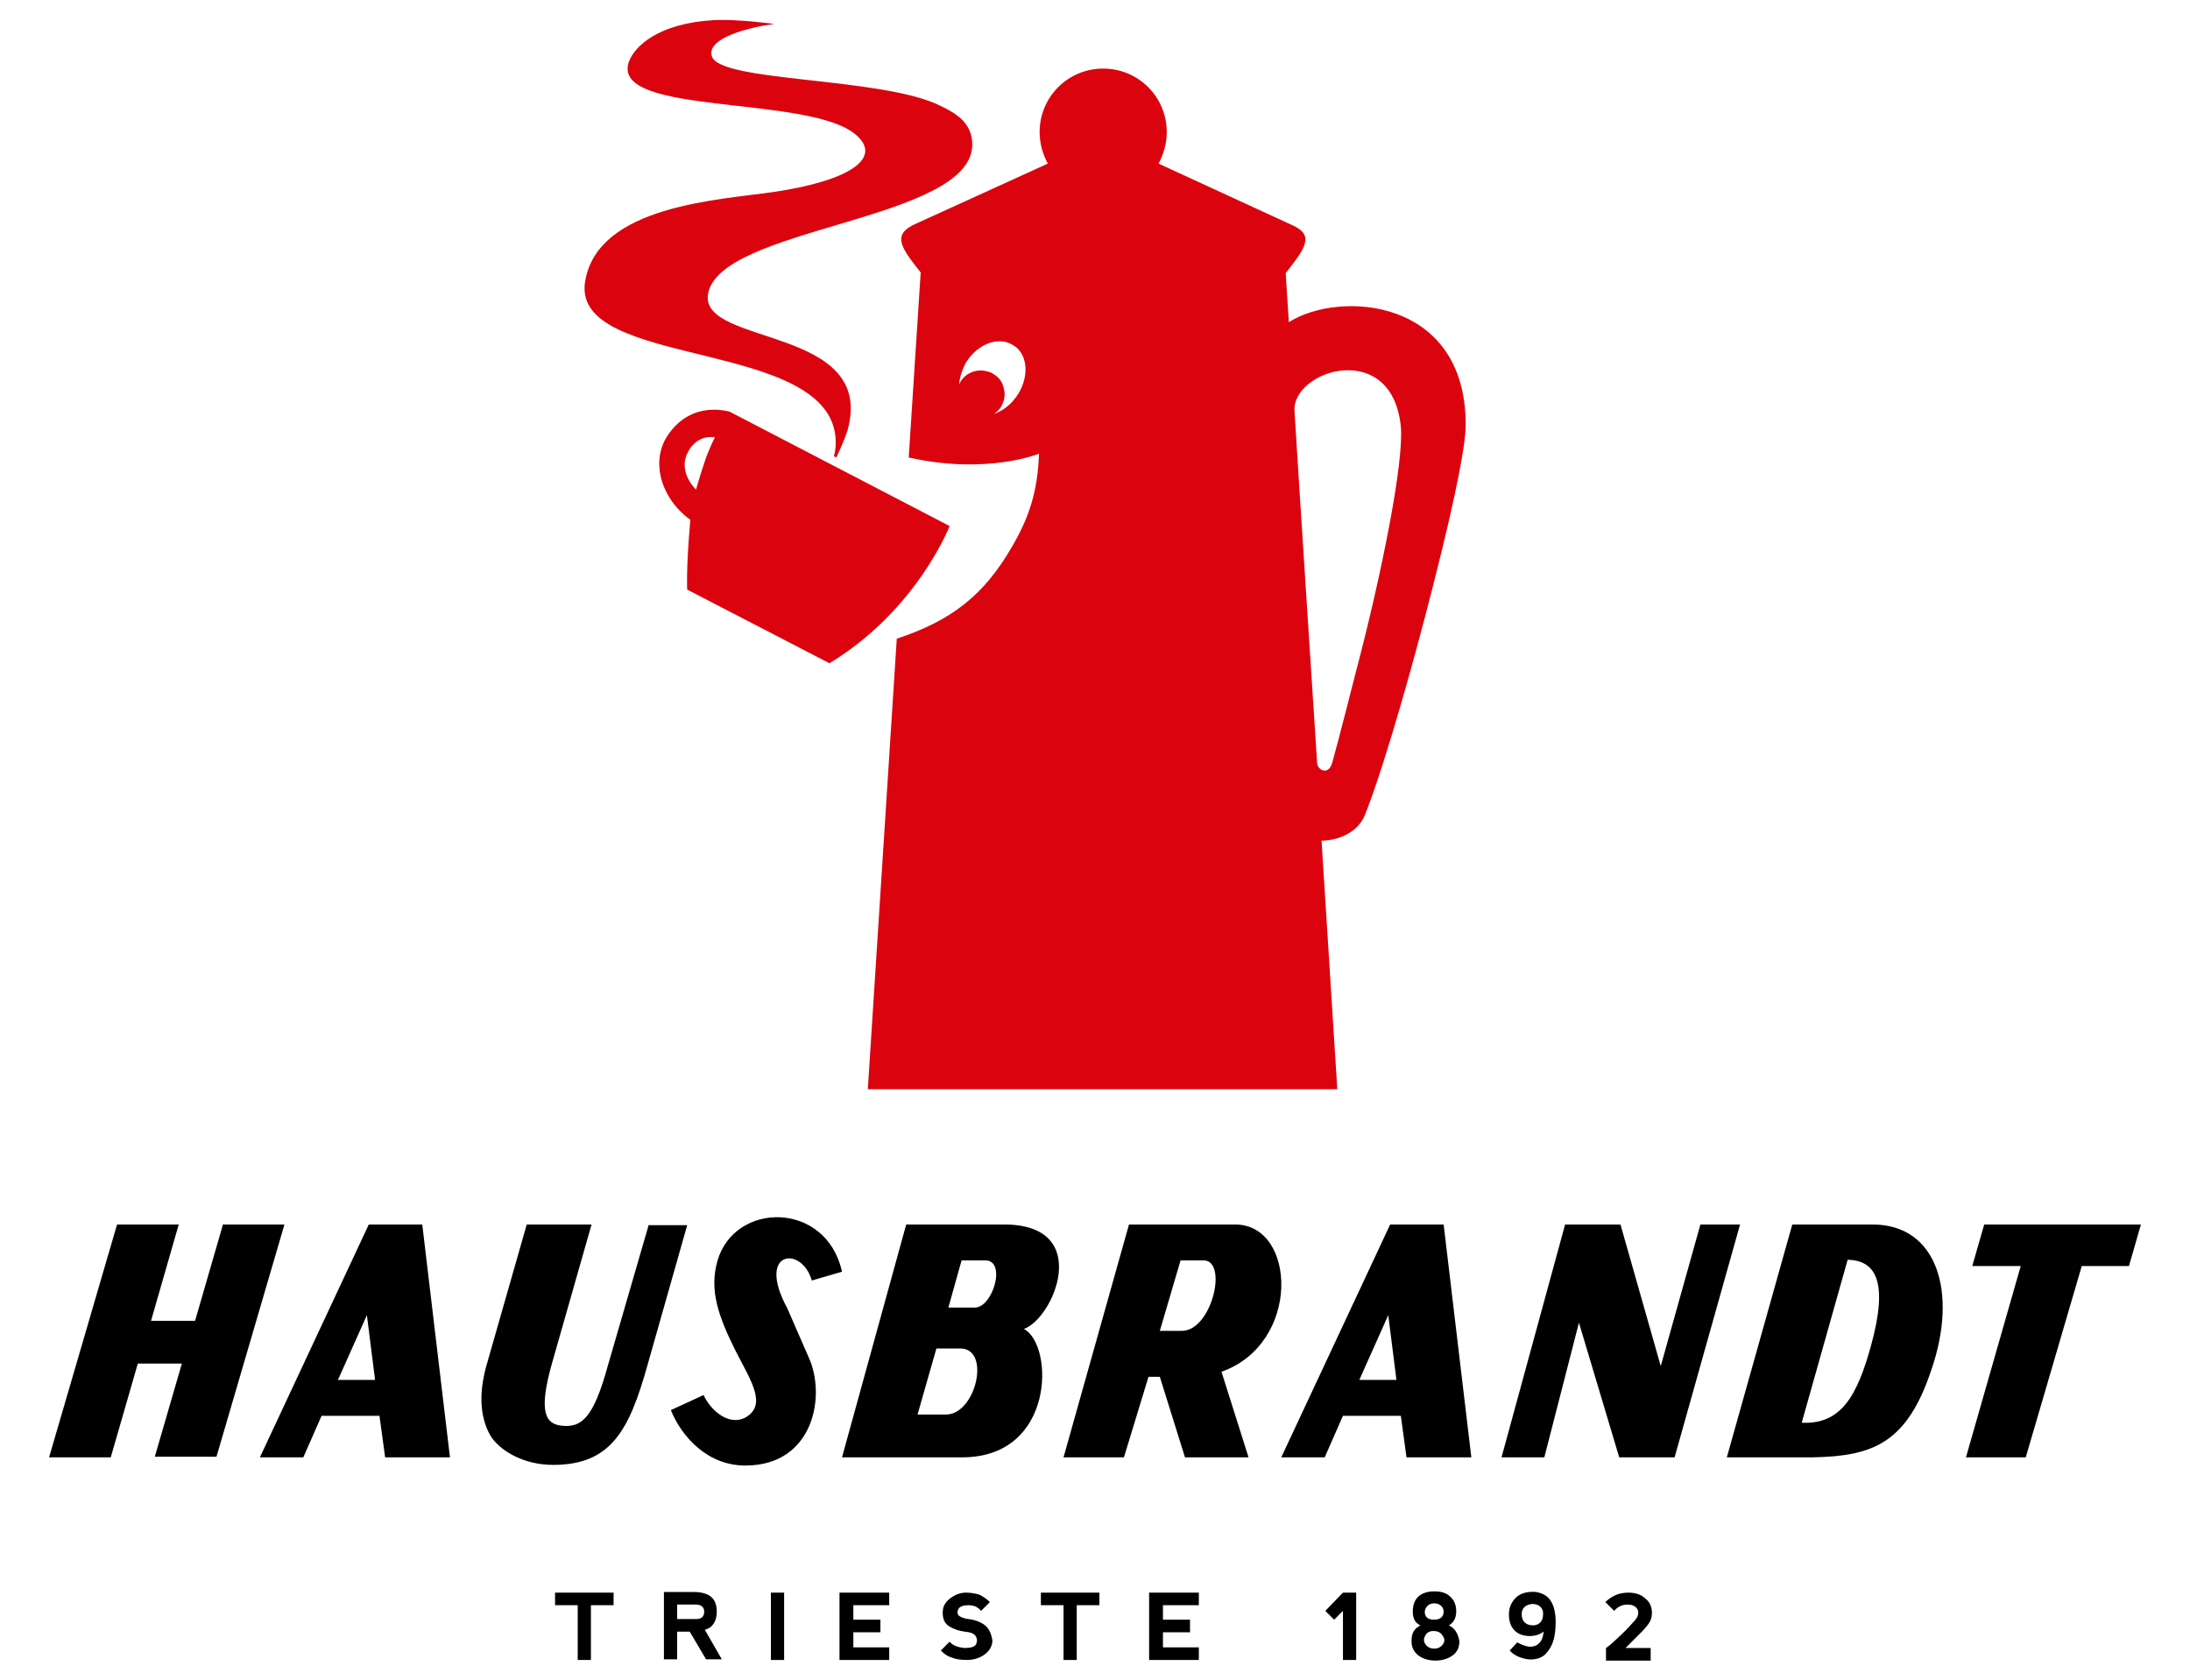
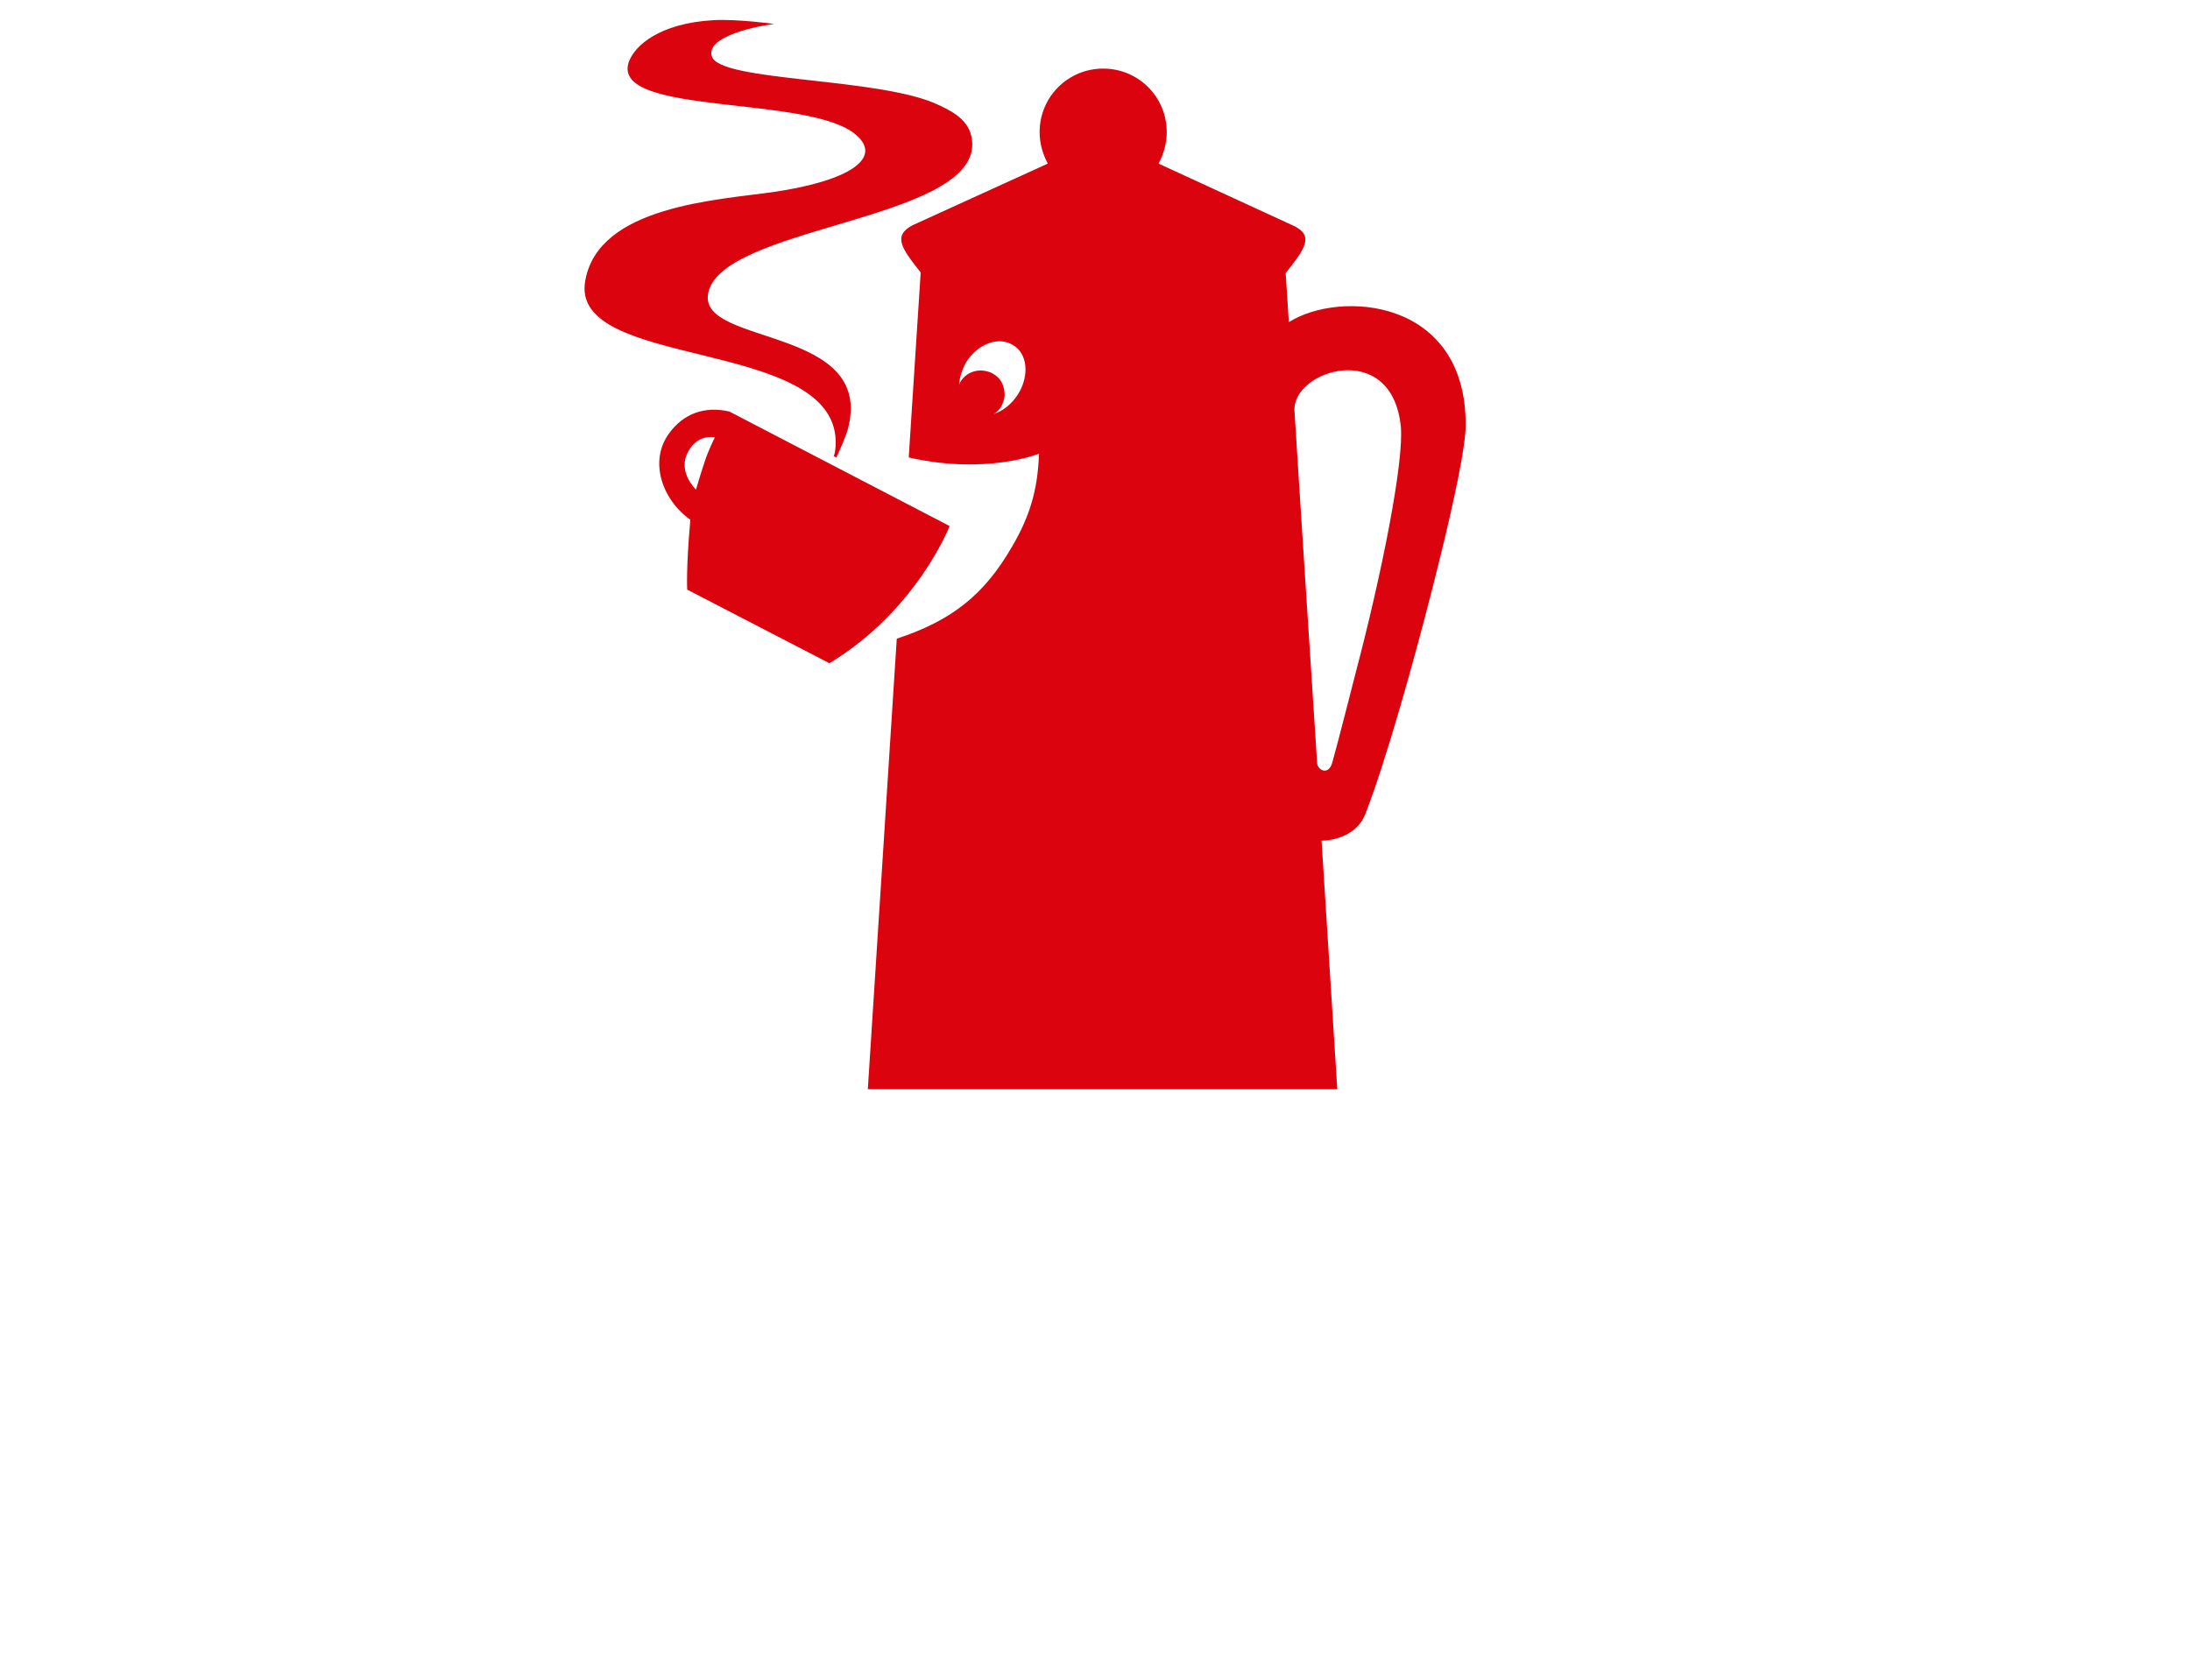
<svg xmlns="http://www.w3.org/2000/svg" version="1.1" id="Livello_1" x="0px" y="0px" viewBox="0 0 348 267" style="enable-background:new 0 0 348 267;" xml:space="preserve">
  <style type="text/css"> .st0{fill:#DB030E;} </style>
  <g>
-     <path d="M35.4,194.7L31,209.9h-7l4.4-15.3h-9.8l-10.8,37h9.8l4.3-14.9h7l-4.3,14.8h9.8l10.8-36.9H35.4z M270.2,194.6l-6.3,22.5 l-6.4-22.5h-8.8l-10.1,37h6.8l5.5-21.4l6.4,21.4h8.8l10.4-37H270.2z M103.1,194.6L96.6,217c-2.3,8.4-4.2,9.8-7.1,9.6 c-3-0.2-3.9-2.4-1.8-9.9l6.3-22.1H83.7l-6.2,21.7c-1.3,4.3-1.5,8.4,0.4,11.8c1.3,2.2,5,4.7,10,4.7c9.2,0,12.1-5.5,15-15.9l6.3-22.2 H103.1z M315.3,194.6l-1.9,6.6h7.7l-8.7,30.4h9.5l8.9-30.4h7.5l1.9-6.6H315.3z M125.1,207.9c-5-9.2,2.3-10,3.9-4.4l4.8-1.4 c-2.5-11.3-17.1-11.2-19.8-1.7c-1.3,4.6,0.1,8.7,2.9,14.3c2.4,4.7,5.1,8.6,1.5,10.6c-2.5,1.3-5.4-1-6.6-3.6l-5.2,2.4 c1.8,4.4,6,8.9,12,8.8c10.7-0.1,12.7-11.1,9.9-17.2L125.1,207.9z M297.6,194.6h-12.8l-10.4,37h13.7c9.5-0.2,14.9-2.2,18.8-13.9 C311.2,205.2,307.7,194.6,297.6,194.6 M297.3,213.9c-2.2,7.9-4.7,12.5-11,12.2l7.3-25.9C297.9,200.3,300.2,203.4,297.3,213.9 M159.6,194.6H144l-10.2,37h19.1c14.8,0,14.6-17.9,9.8-20.4C167.5,209.5,173.7,194.6,159.6,194.6 M150.3,224.8h-4.5l3-10.5h3.8 C157.5,214.3,155.1,224.8,150.3,224.8 M154.9,207.8h-4.2l2.1-7.5h3.7C160,200.2,157.8,207.8,154.9,207.8 M196.3,194.6h-16.9 l-10.4,37h9.6l3.9-12.8h1.8l4,12.8h10.1l-4.3-13.6C206.8,213.5,206,194.6,196.3,194.6 M187.8,211.5h-3.5l3.3-11.2h3.6 C195.2,200.2,192.6,211.5,187.8,211.5 M58.6,194.6l-17.3,37h6.9l2.9-6.6h9.2l0.9,6.6h10.3l-4.4-37H58.6z M53.7,219.3l4.6-10.3 l1.3,10.3H53.7z M220.9,194.6l-17.3,37h6.9l2.9-6.6h9.2l0.9,6.6h10.3l-4.4-37H220.9z M216,219.3l4.6-10.3l1.3,10.3H216z" />
    <path class="st0" d="M132.8,70.2c0,1-0.1,1.7-0.3,2.3l0.4,0.2c0.7-1.5,1.4-3.1,1.8-4.4c4.5-16.5-23.4-13.3-22.2-21.5 c1.6-10.8,41.9-11.6,42-23.8c0-3.6-2.8-5.1-5.1-6.2c-9.2-4.6-35.2-3.7-36.3-7.9c-0.8-2.8,5.6-4.5,9.9-5.1c0,0-5.8-0.8-9.6-0.6 c-8.7,0.5-12.6,4.1-13.5,6.7c-2.8,8.6,29,5.1,36.2,11.6c4.1,3.6-1,7.2-13.1,9c-9,1.3-27.9,2.2-30,14.1 C90.4,58.9,132.6,53.5,132.8,70.2 M204.8,51.2l-0.5-7.8c3-3.8,4.6-5.9,1.3-7.5L184.1,26h0c0.8-1.5,1.3-3.2,1.3-5 c0-5.6-4.5-10.1-10.1-10.1c-5.6,0-10.1,4.5-10.1,10.1c0,1.8,0.5,3.5,1.3,5h0L145,35.8c-3.2,1.7-1.7,3.7,1.3,7.5l-1.9,29.4 c12.4,2.8,20.7-0.6,20.7-0.6c-0.2,6-1.6,10.2-4.3,14.8c-4.4,7.6-9.5,11.7-18.3,14.6l-4.6,71.6h74.6l-2.5-39.5c2,0,5.6-0.9,6.9-4.1 c3.5-8.8,8.4-27.2,8.4-27.2s7.6-27.8,7.6-34.7C233,47.3,212.8,46.1,204.8,51.2 M161.8,62.6c-1,1.6-2.4,2.7-3.9,3.2 c0.5-0.3,0.9-0.7,1.2-1.2c0.5-0.9,0.7-1.9,0.4-2.9c-0.2-1-0.8-1.8-1.7-2.3c-0.3-0.2-0.6-0.3-1-0.4c-1.6-0.4-3.3,0.2-4.2,1.7 c-0.1,0.1-0.1,0.3-0.2,0.4c0.1-1.2,0.5-2.4,1.1-3.5c1.8-2.9,5.1-4.2,7.4-2.8C163.3,56.1,163.6,59.7,161.8,62.6 M215.4,107 c0,0-3,11.8-3.7,14.2c-0.6,2.1-2.3,1.2-2.4,0.1c0,0-3.2-49.2-3.6-56c-0.4-6.5,15.5-11.5,16.9,2.5C223.1,73.4,219.6,91.1,215.4,107 M150.9,83.6l-35-18.2c-3.9-0.9-7.3,0.3-9.6,3.5c-3.2,4.4-1.1,10.5,3.4,13.7c-0.7,7.8-0.5,11.1-0.5,11.1l22.6,11.7 C145.7,97,150.9,83.6,150.9,83.6 M112,73.3c-0.8,2.4-1.4,4.5-1.4,4.5s-2.7-2.5-1.5-5.5c1.5-3.5,4.5-2.8,4.5-2.8 S112.5,71.7,112,73.3" />
-     <path d="M156.4,258.2c-0.7-0.5-1.6-0.8-2.5-0.9c-0.9-0.1-1.4-0.4-1.6-0.6c-0.2-0.3-0.2-0.6,0-1c0.2-0.4,0.8-0.6,1.6-0.6 c0.9,0,1.5,0.3,2,0.9l1.4-1.4c-0.5-0.5-1-0.8-1.5-1.1c-0.5-0.2-1.3-0.4-2.3-0.4c-0.9,0-1.7,0.3-2.5,0.9c-0.8,0.6-1.2,1.3-1.2,2.3 c0,1.1,0.4,1.8,1.1,2.2c0.7,0.4,1.5,0.7,2.4,0.8c1,0.1,1.5,0.3,1.8,0.8c0.2,0.4,0.2,0.8,0,1.2c-0.2,0.4-0.8,0.6-1.8,0.6 c-1.1-0.1-1.9-0.4-2.4-1l-1.4,1.4c0.5,0.5,1,0.9,1.7,1.1c0.7,0.3,1.5,0.4,2.5,0.4c1,0,2-0.3,2.8-0.9c0.8-0.6,1.2-1.4,1.2-2.2 C157.5,259.5,157.1,258.7,156.4,258.2 M122.5,263.8h2.1v-10.7h-2.1V263.8z M88.2,255.1h3.6v8.7h2.1v-8.7h3.6v-2h-9.3V255.1z M165.4,255.1h3.6v8.7h2.1v-8.7h3.6v-2h-9.3V255.1z M113.9,256.1c0-2.1-1.2-3.1-3.7-3.1h-4.7v10.7h2.1v-4.4h2l2.6,4.4h2.5l-2.7-4.7 C113.2,258.7,113.9,257.7,113.9,256.1 M110.6,257.3h-3v-2.3h3c0.8,0,1.3,0.4,1.3,1.1C111.9,256.9,111.5,257.3,110.6,257.3 M133.5,263.8h7.8v-2h-5.7v-2.4h4.3v-2h-4.3v-2.3h5.7v-2l-7.9,0V263.8z M244.1,253c-1.2-0.1-2.2,0.1-3,0.7 c-0.7,0.6-1.2,1.4-1.3,2.4c-0.1,1.1,0.1,2,0.6,2.7c0.5,0.7,1.4,1.2,2.7,1.2c0.8,0,1.5-0.2,2.2-0.7c-0.1,0.8-0.3,1.5-0.8,1.9 c-0.4,0.4-0.9,0.5-1.5,0.5c-0.7-0.1-1.4-0.4-1.9-0.7l-1.2,1.3c0.7,0.8,1.7,1.2,2.9,1.4c1.2,0.1,2.4-0.2,3.1-1.2 c0.9-1.1,1.3-2.5,1.3-4.8c0-1.4-0.3-2.6-0.8-3.3C246,253.7,245.2,253.2,244.1,253 M243.6,258.3c-1.2,0-1.8-0.7-1.8-1.8 c0-0.9,0.6-1.5,1.7-1.6c1.1,0,1.8,0.7,1.7,1.7C245.2,257.7,244.5,258.3,243.6,258.3 M258.8,253.1 C258.8,253.1,258.8,253.1,258.8,253.1C258.8,253.1,258.8,253.1,258.8,253.1L258.8,253.1z M182.7,263.8h7.8v-2h-5.7v-2.4h4.3v-2 h-4.3v-2.3h5.7v-2l-7.9,0V263.8z M261.1,259.1c0.9-1,1.4-1.6,1.4-2.8c0-1-0.4-1.8-1.1-2.3c-0.6-0.6-1.6-0.9-2.6-0.9 c-1,0-1.7,0.2-2.3,0.5c-0.6,0.3-1.1,0.7-1.4,1l1.4,1.4c0.5-0.6,1.2-1,2.1-1c0.7,0,1.2,0.2,1.5,0.6c0.3,0.4,0.4,1.1-0.3,1.9 c-0.4,0.4-1,1.2-2.4,2.5c-1.3,1.2-1.6,1.5-2.2,1.9v2h7.1v-2h-4C259.1,261.1,260.1,260.1,261.1,259.1 M213.4,253.1l-2.8,2.9l1.4,1.4 l1.4-1.4v7.8h2.1v-10.7L213.4,253.1L213.4,253.1z M230.6,258.5c-0.2-0.1-0.2-0.1-0.4-0.2c0.1,0,0.2-0.1,0.2-0.1 c0.6-0.4,1-1.1,1-2.1c0-1-0.3-1.8-1-2.4c-0.6-0.6-1.5-0.8-2.5-0.8c-1.1,0-1.9,0.3-2.5,0.8c-0.6,0.6-0.9,1.3-0.9,2.4 c0,1,0.3,1.7,1,2.1c0.1,0,0.1,0.1,0.2,0.1c-0.1,0.1-0.2,0.1-0.3,0.2c-0.8,0.5-1.1,1.2-1.1,2.3c0,1.1,0.4,1.7,1.1,2.3 c0.7,0.5,1.6,0.8,2.7,0.8c1.1,0,2-0.3,2.7-0.8c0.7-0.5,1.1-1.2,1.1-2.3C231.7,259.7,231.3,259,230.6,258.5 M227.9,254.8 c0.9,0,1.5,0.6,1.5,1.3c0,0.7-0.4,1.3-1.5,1.3c-1.1,0-1.5-0.5-1.5-1.3C226.5,255.4,227,254.8,227.9,254.8 M229.3,261.3 c-0.3,0.4-0.7,0.7-1.4,0.7c-0.7,0-1.1-0.3-1.4-0.7c-0.3-0.5-0.3-0.9,0-1.4c0.2-0.4,0.6-0.7,1.3-0.7h0c0.7,0,1.2,0.3,1.4,0.7 C229.6,260.4,229.6,260.8,229.3,261.3" />
  </g>
</svg>